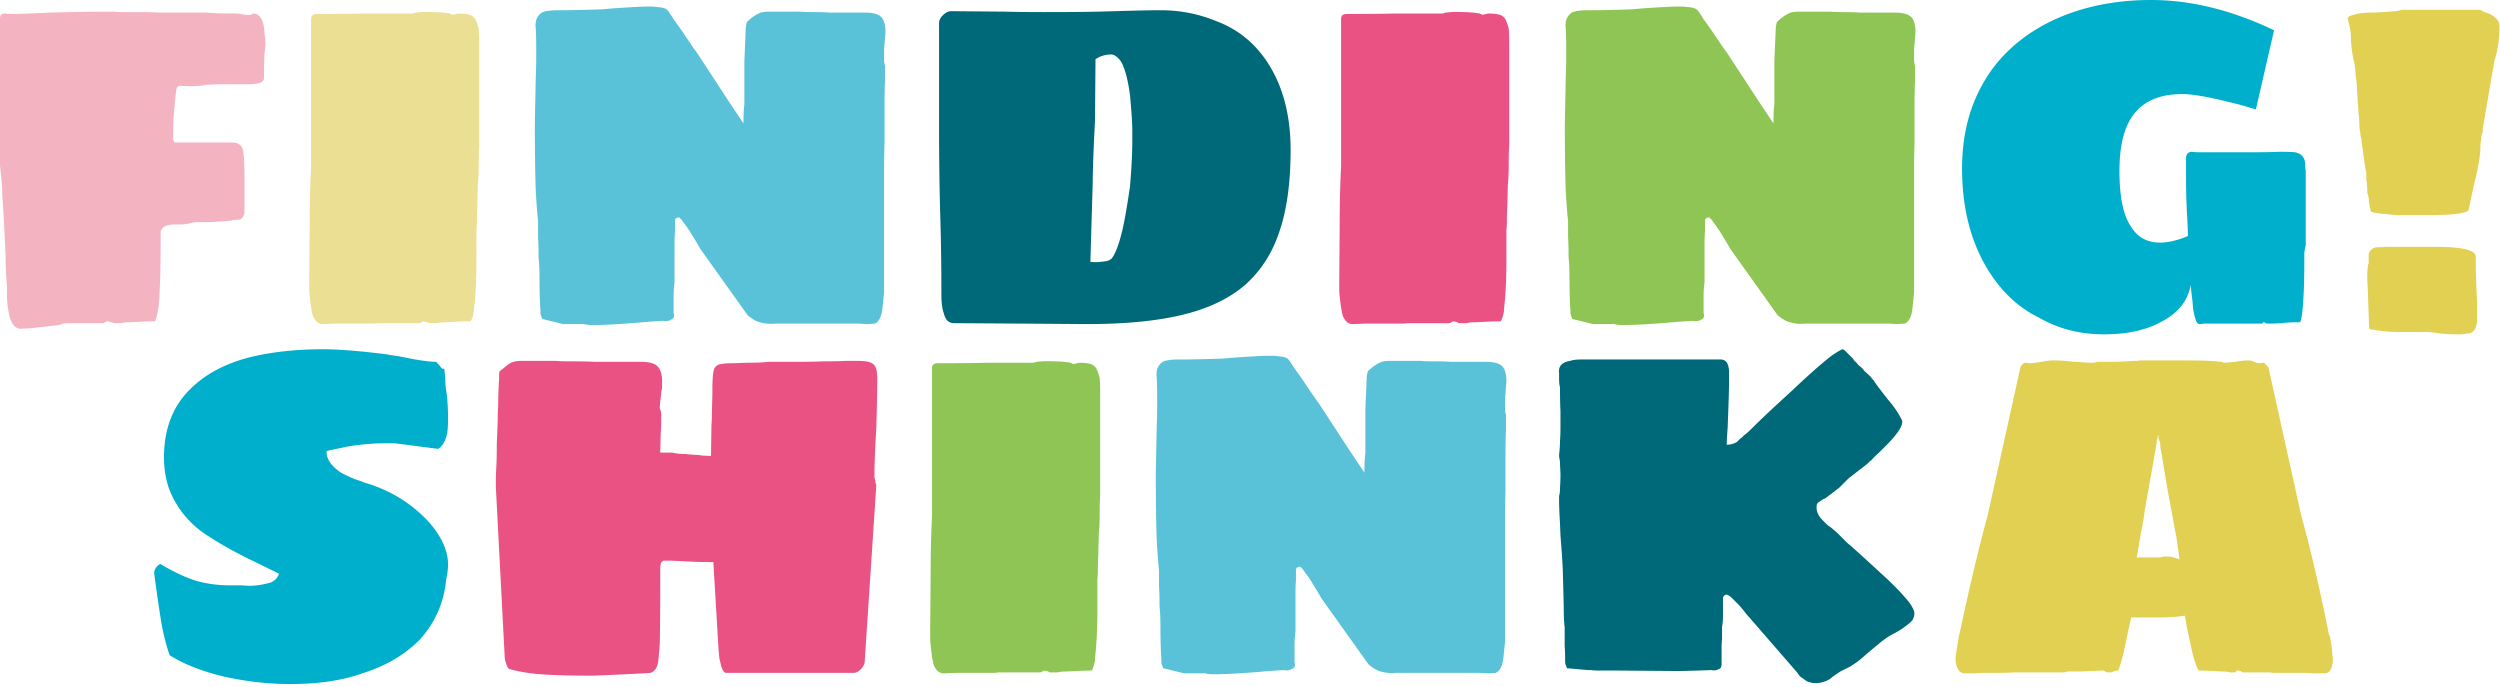
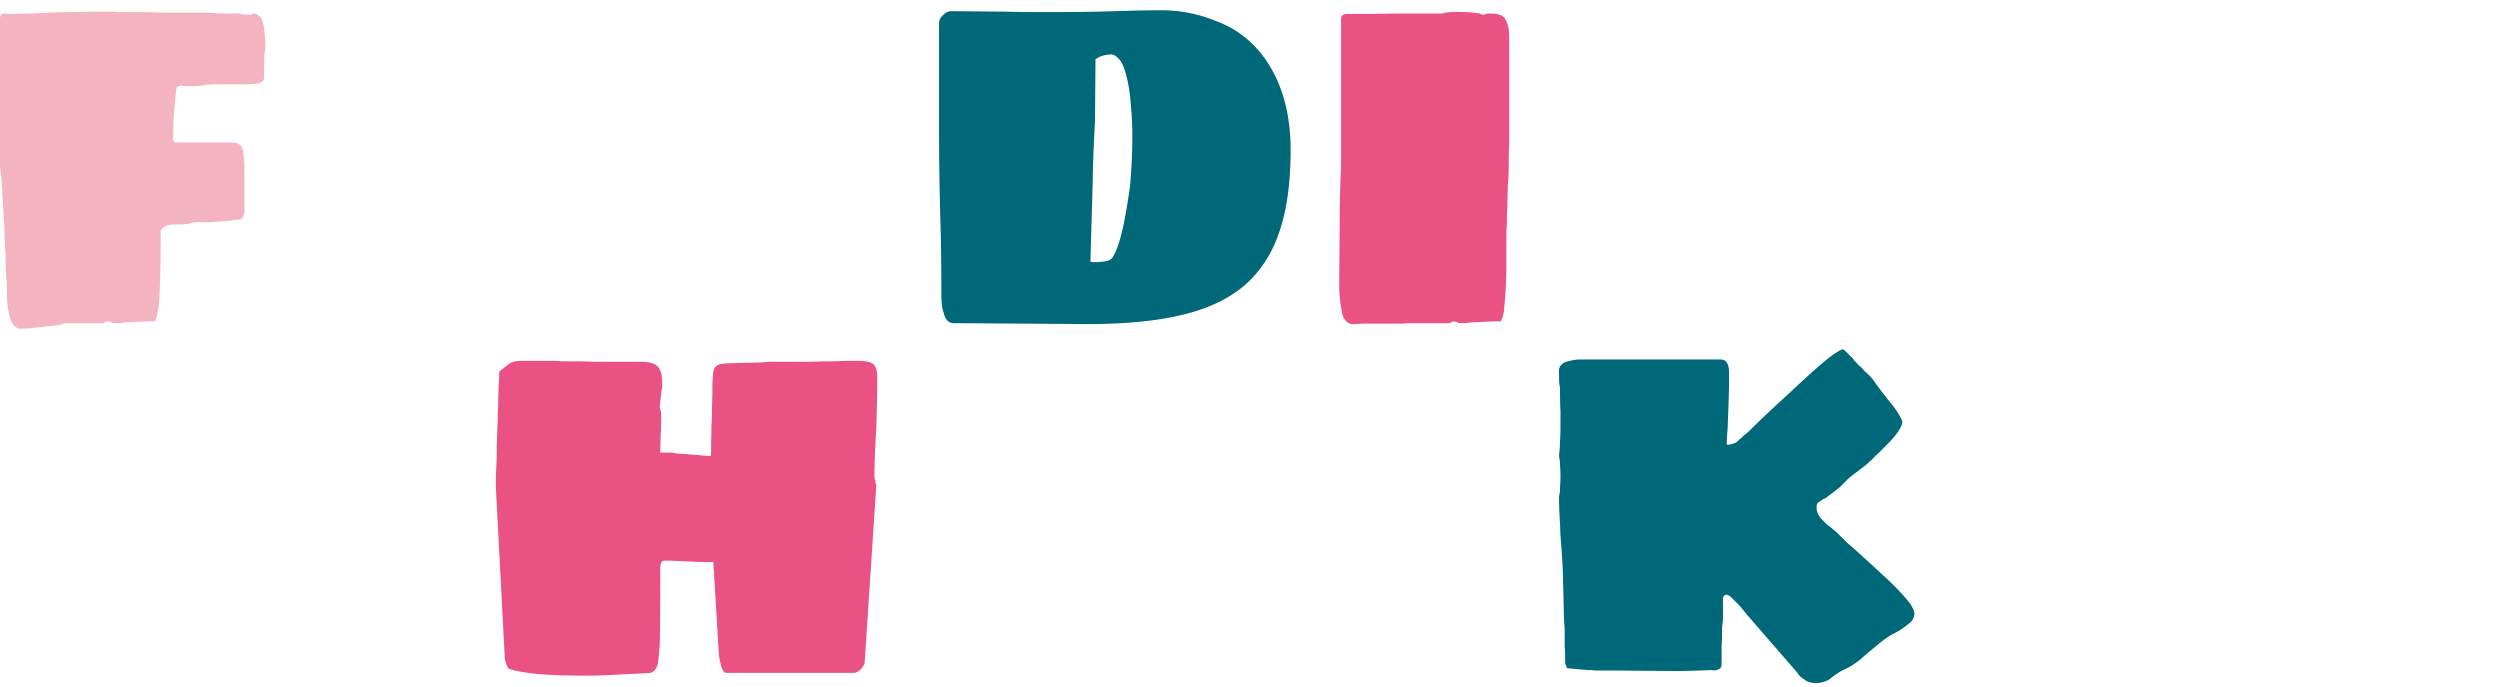
<svg xmlns="http://www.w3.org/2000/svg" width="859" height="236" fill="none">
  <path d="M7.2 112.96c-2.24 0-3.68-2.08-4.32-6.24-.32-1.813-.48-3.467-.48-4.96v-3.52c-.32-3.52-.48-6.933-.48-10.24-.426-9.813-.8-16.747-1.12-20.8 0-1.813-.106-3.733-.32-5.76A213.12 213.12 0 000 56.96V6.4c0-.96.374-1.547 1.12-1.76h.96l.48.16c3.734 0 8.64-.16 14.72-.48C25.388 4.107 32.16 4 37.6 4h1.6c.64.107 1.707.16 3.2.16h4.48c3.2 0 5.707.053 7.52.16h16.48c2.027.213 5.334.32 9.92.32.854 0 1.494.053 1.92.16.854.213 1.814.32 2.88.32.427 0 .854-.16 1.28-.48 2.454 0 3.787 2.24 4 6.72.214 1.493.32 2.613.32 3.36 0 .64-.106 1.92-.32 3.84-.106 1.707-.16 4.427-.16 8.16 0 1.173-1.013 1.867-3.04 2.08-.533.107-1.44.16-2.72.16h-9.44l-4.8.16c-1.066.32-2.72.48-4.96.48-2.24 0-3.52-.053-3.84-.16-.32.107-.586.213-.8.32-.106.107-.213.16-.32.16 0 .213-.053.427-.16.64-.106.213-.16.533-.16.96-.106.747-.373 3.52-.8 8.32-.106 1.387-.16 3.84-.16 7.36l-.16.32c0 .427.214.907.64 1.44h19.2c1.28 0 2.187.16 2.72.48.64.32 1.12.907 1.44 1.76.427 1.28.64 4.587.64 9.92v12c-.213.96-.533 1.6-.96 1.92-.32.32-.8.48-1.44.48-.853 0-1.653.107-2.4.32l-7.2.48h-3.2c-1.6 0-2.666.107-3.2.32-.746.213-1.76.373-3.04.48h-2.24c-1.706 0-2.88.213-3.52.64-.533.107-1.066.64-1.6 1.6 0 9.707-.106 16.32-.32 19.84-.106 5.12-.64 8.853-1.6 11.2-1.92 0-4.693.107-8.32.32-1.706 0-2.826.107-3.36.32h-1.92c-.426 0-.746-.053-.96-.16a1.416 1.416 0 00-.64-.16l-.48-.16c0-.107-.213-.16-.64-.16-.106 0-.32.053-.64.16a2.523 2.523 0 00-.64.48H22.4c-.106.107-.373.16-.8.16l-1.44.48-9.76 1.12-3.2.16z" fill="#F4B3C1" />
-   <path d="M110.894 111.36c-.746 0-1.44-.267-2.08-.8-.64-.64-1.12-1.44-1.44-2.4-.426-1.92-.746-4.053-.96-6.4-.106-.747-.16-1.76-.16-3.04v-2.08l.16-19.84c0-6.72.16-13.333.48-19.84V6.4c0-1.067.694-1.6 2.08-1.6 7.36 0 12.854-.053 16.48-.16h16c.32 0 .587-.053.8-.16.214-.107.48-.16.8-.16 1.387-.213 3.307-.267 5.76-.16 1.814 0 3.734.16 5.76.48.64.427 1.12.533 1.44.32.214 0 .64-.107 1.28-.32 1.6 0 2.827.107 3.68.32.96.213 1.707.693 2.24 1.44.534.96.96 2.133 1.28 3.52.107 1.067.16 3.307.16 6.72v33.6c-.106.853-.16 2.773-.16 5.76 0 3.2-.106 5.707-.32 7.52l-.16 7.2c-.106 1.6-.16 3.627-.16 6.08l-.16 2.56V89.6c0 6.4-.266 11.84-.8 16.32 0 1.493-.373 2.987-1.12 4.48-1.92 0-4.693.107-8.32.32-1.706 0-2.826.107-3.36.32h-2.08c-.746 0-1.12-.107-1.12-.32-.853-.213-1.333-.32-1.44-.32l-1.28.64h-14.72c-.106.107-.96.16-2.56.16h-12l-4 .16z" fill="#EBDF93" />
-   <path d="M203.449 111.68c-1.066 0-1.973-.107-2.72-.32h-7.2l-7.2-1.76-.48-1.28c-.106 0-.16-.587-.16-1.76-.213-3.2-.32-6.88-.32-11.04 0-2.987-.106-5.387-.32-7.2 0-2.987-.053-5.227-.16-6.72V76c-.533-4.907-.853-10.293-.96-16.16a948.396 948.396 0 01-.16-17.12l.32-16.32c.107-1.813.16-4.587.16-8.32 0-3.733-.053-6.507-.16-8.32-.32-2.453.374-4.267 2.08-5.44 1.067-.533 2.934-.8 5.6-.8 3.947 0 9.014-.107 15.2-.32l3.52-.32c6.4-.427 10.4-.64 12-.64 1.494 0 2.56.053 3.2.16 1.494.107 2.507.32 3.04.64.534.32 1.014.853 1.44 1.6.534.747.907 1.333 1.12 1.76a120.3 120.3 0 013.84 5.44c1.92 2.88 3.467 5.12 4.64 6.72l10.56 16.16 5.12 7.68c0-2.773.107-4.96.32-6.56V20.96l.48-11.36c.107-.853.214-1.44.32-1.76.107-.32.267-.533.48-.64l.48-.48c1.28-1.067 2.56-1.867 3.84-2.4 1.067-.213 1.92-.32 2.56-.32h11.04c.854.107 2.347.16 4.48.16 2.347 0 4.214.053 5.6.16h11.84c2.774 0 4.64.427 5.6 1.28 1.174.853 1.76 2.72 1.76 5.6l-.16 1.6-.16 2.56c-.106.64-.16 1.493-.16 2.56v3.2l.32 1.6v5.12c-.106 1.813-.16 4.907-.16 9.28v11.84c-.106 2.773-.16 6.667-.16 11.68v40l-.64 6.08c-.426 2.453-1.28 3.947-2.56 4.48l-2.72.16-2.72-.16h-28.8a13.842 13.842 0 01-6.24-.8c-.96-.427-2.026-1.12-3.2-2.08l-16.32-22.88c0-.107-1.173-2.08-3.52-5.92a56.804 56.804 0 00-2.4-3.36c-.213-.427-.48-.747-.8-.96-.213-.32-.373-.48-.48-.48-.96 0-1.44.427-1.44 1.28v3.52c-.106 1.067-.16 2.827-.16 5.28v12.32c-.213 1.28-.32 2.88-.32 4.8v5.6l.16.8c0 .853-.426 1.387-1.28 1.6-.533.427-1.386.533-2.56.32-3.626.213-6.506.427-8.64.64-1.28.107-3.52.267-6.72.48-3.2.213-6.186.32-8.96.32zm213.36 120c-1.067 0-1.974-.107-2.72-.32h-7.2l-7.2-1.76-.48-1.28c-.107 0-.16-.587-.16-1.76-.214-3.2-.32-6.88-.32-11.04 0-2.987-.107-5.387-.32-7.2 0-2.987-.054-5.227-.16-6.72V196c-.534-4.907-.854-10.293-.96-16.16a939.278 939.278 0 01-.16-17.12l.32-16.32c.106-1.813.16-4.587.16-8.32 0-3.733-.054-6.507-.16-8.32-.32-2.453.373-4.267 2.08-5.44 1.066-.533 2.933-.8 5.6-.8 3.946 0 9.013-.107 15.2-.32l3.52-.32c6.4-.427 10.4-.64 12-.64 1.493 0 2.56.053 3.2.16 1.493.107 2.506.32 3.04.64.533.32 1.013.853 1.44 1.6.533.747.906 1.333 1.12 1.76a120.3 120.3 0 013.84 5.44c1.92 2.88 3.466 5.12 4.64 6.72l10.56 16.16 5.12 7.68c0-2.773.106-4.96.32-6.56v-14.88l.48-11.36c.106-.853.213-1.44.32-1.76.107-.32.267-.533.48-.64l.48-.48c1.28-1.067 2.56-1.867 3.84-2.4 1.066-.213 1.92-.32 2.56-.32h11.04c.853.107 2.346.16 4.48.16 2.346 0 4.213.053 5.6.16h11.84c2.773 0 4.64.427 5.6 1.28 1.173.853 1.76 2.72 1.76 5.6l-.16 1.6-.16 2.56c-.107.64-.16 1.493-.16 2.56v3.2l.32 1.6v5.12c-.107 1.813-.16 4.907-.16 9.28v11.84c-.107 2.773-.16 6.667-.16 11.68v40l-.64 6.08c-.427 2.453-1.28 3.947-2.56 4.48l-2.72.16-2.72-.16h-28.8a13.839 13.839 0 01-6.24-.8c-.96-.427-2.027-1.12-3.2-2.08l-16.32-22.88c0-.107-1.174-2.08-3.52-5.92a57.744 57.744 0 00-2.4-3.36c-.214-.427-.48-.747-.8-.96-.214-.32-.374-.48-.48-.48-.96 0-1.44.427-1.44 1.28v3.52c-.107 1.067-.16 2.827-.16 5.28v12.32c-.214 1.28-.32 2.88-.32 4.8v5.6l.16.8c0 .853-.427 1.387-1.28 1.6-.534.427-1.387.533-2.56.32-3.627.213-6.507.427-8.64.64-1.28.107-3.52.267-6.72.48-3.2.213-6.187.32-8.96.32z" fill="#5AC2D8" />
  <path d="M352.257 111.2l-24.48-.16c-1.813 0-2.987-1.173-3.52-3.52-.533-1.493-.8-3.627-.8-6.4 0-9.28-.107-17.547-.32-24.8-.32-10.453-.48-21.493-.48-33.12V8c0-.96.427-1.867 1.28-2.72.96-.96 1.92-1.44 2.88-1.44l18.56.16c3.52.107 7.947.16 13.28.16 8 0 14.24-.053 18.72-.16l5.92-.16c6.613-.213 11.84-.32 15.68-.32 6.613 0 13.013 1.28 19.2 3.84 7.253 2.773 13.067 7.52 17.44 14.24 5.227 8.107 7.84 18.08 7.84 29.92 0 11.2-1.28 20.533-3.84 28-2.453 7.467-6.4 13.6-11.84 18.4-5.44 4.693-12.587 8.107-21.44 10.24-8.747 2.133-19.733 3.2-32.96 3.2l-21.12-.16zm22.4-21.28c.427.107 1.013.16 1.76.16.853 0 2.027-.107 3.52-.32.533-.107.907-.213 1.12-.32a7.99 7.99 0 01.8-.48c1.28-1.493 2.507-4.64 3.68-9.44.747-2.987 1.653-8.107 2.72-15.36.533-6.187.8-11.52.8-16v-3.04c0-2.773-.267-6.933-.8-12.48-.747-5.547-1.813-9.44-3.2-11.68-1.173-1.493-2.24-2.24-3.2-2.24s-1.813.107-2.56.32c-.747.213-1.227.373-1.44.48-.213.107-.693.373-1.44.8l-.16 19.2c0 1.707-.107 4.267-.32 7.68l-.16 3.84c-.213 5.333-.32 9.173-.32 11.52l-.8 27.36zm243.919 142.56c-.64-.747-.96-1.173-.96-1.28l-16.8-19.36c-.32-.32-.853-.96-1.6-1.92-.746-.96-1.44-1.76-2.08-2.4l-2.4-2.4c-.746-.533-1.226-.8-1.44-.8-.426 0-.746.16-.96.48-.213.213-.32.48-.32.8v5.76c0 1.707-.106 3.04-.32 4v4.16c-.106.96-.16 2.133-.16 3.52v5.12c0 1.067-.373 1.653-1.12 1.76-.533.427-1.333.533-2.4.32-5.546.213-9.546.32-12 .32l-20.48-.16h-5.92c-1.386 0-2.346-.053-2.88-.16h-1.12l-7.2-.64-.48-1.28c-.106 0-.16-.587-.16-1.76 0-1.813-.053-3.36-.16-4.64v-6.4c-.213-1.6-.32-4-.32-7.2l-.32-12.32c-.106-2.667-.373-6.667-.8-12l-.16-4c-.213-3.627-.32-6.293-.32-8v-1.6c.214-.64.32-1.6.32-2.88.107-1.387.16-2.987.16-4.8l-.16-3.2c0-.747-.053-1.333-.16-1.76-.106-.533-.16-.907-.16-1.12 0-.213.054-.853.16-1.92a32.04 32.04 0 00.16-3.2c.107-1.28.16-2.88.16-4.8v-5.6c-.106-1.813-.16-4.48-.16-8-.213-.747-.32-1.813-.32-3.2v-1.6c-.32-2.453.96-3.893 3.84-4.32.854-.32 2.08-.48 3.68-.48h48c1.494 0 2.4.907 2.72 2.72.107.32.16 1.013.16 2.08v2.4c0 2.667-.106 6.667-.32 12l-.16 4.32c-.213 2.773-.32 4.693-.32 5.76 1.28 0 2.454-.32 3.52-.96l1.12-1.12c.214-.107.427-.267.64-.48l.8-.8c.427-.213 1.44-1.12 3.04-2.72 2.667-2.667 7.04-6.773 13.12-12.32 5.867-5.547 10.454-9.6 13.76-12.16 2.027-1.387 3.307-2.133 3.84-2.24.214 0 .587.267 1.12.8l1.12 1.12 1.44 1.44c.214.533.48.853.8.96l.96 1.12c.96.747 1.6 1.387 1.92 1.92l1.92 1.76c.32.32.587.64.8.96l.48.48c.64 1.067 2.347 3.36 5.12 6.88 2.134 2.453 3.734 4.853 4.8 7.2v.32c0 1.493-1.493 3.84-4.48 7.04l-3.52 3.52c-1.28 1.173-2.186 2.08-2.72 2.72-.106 0-.266.107-.48.32l-.8.8-6.4 4.96-3.2 3.2-2.88 2.24c-.213.107-.64.427-1.28.96-.533.427-1.013.693-1.44.8-.32.213-.693.48-1.12.8-.426.213-.693.427-.8.64-.213.107-.32.587-.32 1.44 0 1.707.854 3.307 2.56 4.8.747.853 1.494 1.493 2.24 1.92l2.24 1.92 3.36 3.36c2.134 1.813 5.974 5.28 11.52 10.4 4.267 3.84 7.627 7.307 10.08 10.4 1.067 1.6 1.6 2.773 1.6 3.52 0 .64-.106 1.173-.32 1.6-.106.427-.426.907-.96 1.44-2.133 1.813-4.106 3.147-5.92 4-1.813.96-3.573 2.187-5.28 3.68a205.07 205.07 0 00-4.96 4.16c-1.386 1.28-2.986 2.453-4.8 3.52l-3.2 1.6-1.44.96c-.96.64-1.653 1.173-2.08 1.6-1.6.96-3.253 1.44-4.96 1.44-.96 0-1.973-.213-3.04-.64l-2.24-1.6z" fill="#006979" />
  <path d="M464.801 111.36c-.747 0-1.44-.267-2.08-.8-.64-.64-1.12-1.44-1.44-2.4-.427-1.92-.747-4.053-.96-6.4-.107-.747-.16-1.76-.16-3.04v-2.08l.16-19.84c0-6.72.16-13.333.48-19.84V6.4c0-1.067.693-1.6 2.08-1.6 7.36 0 12.853-.053 16.48-.16h16c.32 0 .586-.053.8-.16.213-.107.48-.16.8-.16 1.386-.213 3.306-.267 5.76-.16 1.813 0 3.733.16 5.76.48.64.427 1.12.533 1.44.32.213 0 .64-.107 1.28-.32 1.6 0 2.826.107 3.68.32.96.213 1.706.693 2.24 1.44.533.96.96 2.133 1.28 3.52.106 1.067.16 3.307.16 6.72v33.6c-.107.853-.16 2.773-.16 5.76 0 3.2-.107 5.707-.32 7.52l-.16 7.2c-.107 1.6-.16 3.627-.16 6.08l-.16 2.56V89.6c0 6.4-.267 11.84-.8 16.32 0 1.493-.374 2.987-1.12 4.48-1.92 0-4.694.107-8.32.32-1.707 0-2.827.107-3.36.32h-2.08c-.747 0-1.12-.107-1.12-.32-.854-.213-1.334-.32-1.44-.32l-1.28.64h-14.72c-.107.107-.96.16-2.56.16h-12l-4 .16zm-261.137 120.8c-6.72 0-11.734-.107-15.04-.32-5.12-.213-9.6-.853-13.44-1.92-.427 0-.854-.64-1.28-1.92-.32-.96-.48-1.707-.48-2.24l-3.04-58.24v-3.2c0-.747.053-2.08.16-4 .106-1.92.16-4.48.16-7.68l.32-8.32c0-2.133.053-3.733.16-4.8 0-3.2.106-6.293.32-9.28v-1.92c.106-.427.16-.693.16-.8.213-.107.586-.373 1.12-.8.64-.533 1.173-.96 1.6-1.28 1.066-.96 2.613-1.44 4.64-1.44h11.84c1.066.107 3.04.16 5.92.16 3.093 0 5.6.053 7.52.16h15.68c2.773 0 4.64.427 5.6 1.28 1.28.96 1.92 2.827 1.92 5.6v1.6c0 .427-.054.853-.16 1.28-.107.427-.16.853-.16 1.28l-.32 2.56-.16 1.92c0 .427.106.853.32 1.28.106.427.16.96.16 1.6 0 2.88-.054 4.96-.16 6.24l-.16 6.56h4.16c1.386.32 2.88.48 4.48.48 2.133.213 3.626.32 4.48.32.96.213 2.4.32 4.32.32l.16-10.88c.107-.96.16-2.347.16-4.16l.16-6.56v-1.28c0-1.707.053-3.2.16-4.48.106-1.387.32-2.347.64-2.88.64-.853 1.386-1.28 2.24-1.28.64-.213 2.133-.32 4.48-.32l4.32-.16c3.093 0 5.653-.107 7.68-.32h9.12c4.266 0 7.36-.053 9.28-.16 3.733 0 6.293-.053 7.68-.16h4.32c2.56 0 4.267.32 5.12.96.64.427 1.067 1.067 1.28 1.92.213.747.32 1.867.32 3.36 0 4.16-.107 9.76-.32 16.8-.427 6.827-.64 12.32-.64 16.48 0 .64.106 1.173.32 1.6 0 .427.053.8.16 1.12.106.213.16.373.16.48l-4 60.8c0 .533-.373 1.28-1.12 2.24-.96.96-1.814 1.44-2.56 1.44h-44c-.32 0-.64-.267-.96-.8-.32-.533-.587-1.227-.8-2.08a47.813 47.813 0 00-.48-2.08c-.107-.96-.214-2.133-.32-3.52l-1.76-29.6h-1.12c-2.88 0-5.174-.053-6.88-.16-4.054-.213-6.56-.32-7.52-.32h-1.28c-.96 0-1.44.907-1.44 2.72 0 13.227-.054 21.653-.16 25.28 0 .853-.16 2.88-.48 6.08-.214 2.453-1.12 3.947-2.72 4.48l-2.4.16c-8.32.427-14.134.693-17.44.8z" fill="#E95283" />
-   <path d="M557.356 111.68c-1.067 0-1.974-.107-2.72-.32h-7.2l-7.2-1.76-.48-1.28c-.107 0-.16-.587-.16-1.76-.214-3.2-.32-6.88-.32-11.04 0-2.987-.107-5.387-.32-7.2 0-2.987-.054-5.227-.16-6.72V76c-.534-4.907-.854-10.293-.96-16.16a939.278 939.278 0 01-.16-17.12l.32-16.32c.106-1.813.16-4.587.16-8.32 0-3.733-.054-6.507-.16-8.32-.32-2.453.373-4.267 2.08-5.44 1.066-.533 2.933-.8 5.6-.8 3.946 0 9.013-.107 15.2-.32l3.52-.32c6.4-.427 10.4-.64 12-.64 1.493 0 2.56.053 3.2.16 1.493.107 2.506.32 3.04.64.533.32 1.013.853 1.44 1.6.533.747.906 1.333 1.12 1.76a120.3 120.3 0 013.84 5.44c1.92 2.88 3.466 5.12 4.64 6.72l10.56 16.16 5.12 7.68c0-2.773.106-4.96.32-6.56V20.96l.48-11.36c.106-.853.213-1.44.32-1.76.106-.32.266-.533.48-.64l.48-.48c1.28-1.067 2.56-1.867 3.84-2.4 1.066-.213 1.92-.32 2.56-.32h11.04c.853.107 2.346.16 4.48.16 2.346 0 4.213.053 5.6.16h11.84c2.773 0 4.64.427 5.6 1.28 1.173.853 1.76 2.72 1.76 5.6l-.16 1.6-.16 2.56c-.107.64-.16 1.493-.16 2.56v3.2l.32 1.6v5.12c-.107 1.813-.16 4.907-.16 9.28v11.84c-.107 2.773-.16 6.667-.16 11.68v40l-.64 6.08c-.427 2.453-1.28 3.947-2.56 4.48l-2.72.16-2.72-.16h-28.8a13.839 13.839 0 01-6.24-.8c-.96-.427-2.027-1.12-3.2-2.08l-16.32-22.88c0-.107-1.174-2.08-3.52-5.92a57.744 57.744 0 00-2.4-3.36c-.214-.427-.48-.747-.8-.96-.214-.32-.374-.48-.48-.48-.96 0-1.44.427-1.44 1.28v3.52c-.107 1.067-.16 2.827-.16 5.28v12.32c-.214 1.28-.32 2.88-.32 4.8v5.6l.16.8c0 .853-.427 1.387-1.28 1.6-.534.427-1.387.533-2.56.32-3.627.213-6.507.427-8.64.64-1.28.107-3.52.267-6.72.48-3.2.213-6.187.32-8.96.32zM324.254 231.36c-.747 0-1.44-.267-2.08-.8-.64-.64-1.12-1.44-1.44-2.4-.427-1.92-.747-4.053-.96-6.4-.107-.747-.16-1.76-.16-3.04v-2.08l.16-19.84c0-6.72.16-13.333.48-19.84V126.4c0-1.067.693-1.6 2.08-1.6 7.36 0 12.853-.053 16.48-.16h16c.32 0 .586-.053.8-.16.213-.107.48-.16.8-.16 1.386-.213 3.306-.267 5.76-.16 1.813 0 3.733.16 5.76.48.64.427 1.12.533 1.44.32.213 0 .64-.107 1.28-.32 1.6 0 2.826.107 3.68.32.96.213 1.706.693 2.24 1.44.533.96.96 2.133 1.28 3.52.106 1.067.16 3.307.16 6.72v33.6c-.107.853-.16 2.773-.16 5.76 0 3.2-.107 5.707-.32 7.52l-.16 7.2c-.107 1.6-.16 3.627-.16 6.08l-.16 2.56v10.24c0 6.4-.267 11.84-.8 16.32 0 1.493-.374 2.987-1.12 4.48-1.92 0-4.694.107-8.32.32-1.707 0-2.827.107-3.36.32h-2.08c-.747 0-1.12-.107-1.12-.32-.854-.213-1.334-.32-1.44-.32l-1.28.64h-14.72c-.107.107-.96.16-2.56.16h-12l-4 .16z" fill="#8EC555" />
-   <path d="M722.963 114.88c-8.32 0-15.786-1.92-22.4-5.76-7.466-3.627-13.6-9.6-18.4-17.92-5.333-9.387-8-20.48-8-33.28 0-9.067 1.6-17.227 4.8-24.48 3.2-7.253 7.787-13.387 13.76-18.4 5.867-4.907 12.747-8.64 20.64-11.2 7.894-2.56 16.48-3.84 25.76-3.84 13.654 0 27.734 3.467 42.24 10.4l-6.24 27.2c-.746-.213-1.653-.48-2.72-.8-.96-.32-2.08-.64-3.36-.96-5.866-1.493-10.186-2.453-12.96-2.88-2.56-.427-4.64-.64-6.24-.64-6.72 0-11.84 1.813-15.36 5.44-4.16 4.16-6.24 11.147-6.24 20.96 0 8.96 1.334 15.36 4 19.2 2.24 3.627 5.547 5.44 9.92 5.44 2.774 0 5.974-.747 9.6-2.24 0-1.707-.106-4.267-.32-7.68l-.16-3.52c-.106-2.453-.16-6.08-.16-10.88v-4.32c0-.96.16-1.6.48-1.92.32-.427.907-.64 1.76-.64.32.107 1.227.16 2.72.16h16.96c5.014 0 8.32-.053 9.92-.16 2.88 0 4.747.053 5.6.16 1.387.32 2.294.853 2.72 1.6.534.64.8 1.707.8 3.2 0 .533.054 1.013.16 1.44v25.76a32.66 32.66 0 00-.32 1.44 9.042 9.042 0 00-.16 1.76v.8c0 6.72-.106 11.413-.32 14.08-.213 4.373-.586 7.147-1.12 8.32-2.773 0-4.853.107-6.24.32l-3.52.16h-.48c-.96 0-1.493-.053-1.6-.16-.106-.107-.213-.16-.32-.16v-.16h-.48l-.32.32v.16h-20.32c-.32.107-.746.16-1.28.16-.426 0-.8-.32-1.12-.96-.746-1.92-1.173-4.213-1.28-6.88-.213-1.28-.426-3.147-.64-5.6-.96 5.44-4.32 9.653-10.08 12.64-5.226 2.88-11.786 4.32-19.68 4.32zM99.871 235.04c-7.573 0-15.2-.853-22.88-2.56-7.573-1.813-13.813-4.267-18.72-7.36a75.81 75.81 0 01-2.88-11.52c-.64-3.84-1.44-9.333-2.4-16.48v-.48c.214-1.28.907-2.24 2.08-2.88 4.054 2.453 7.947 4.32 11.68 5.6 3.734 1.173 7.84 1.76 12.32 1.76h3.84l2.56.16c2.454 0 4.96-.373 7.52-1.12 1.387-.533 2.347-1.547 2.88-3.04l-8.48-4.16c-6.506-3.093-12.373-6.4-17.6-9.92-5.44-3.947-9.333-8.96-11.68-15.04-1.173-3.307-1.76-6.933-1.76-10.88 0-9.6 2.934-17.333 8.8-23.2 5.12-5.227 12.054-8.96 20.8-11.2 7.574-1.813 15.894-2.72 24.96-2.72 5.334 0 12.694.587 22.08 1.76.96.213 2.294.427 4 .64l4.8.96c3.627.64 6.294.96 8 .96.107 0 .267.16.48.48l.8.8c.427.747.854 1.12 1.28 1.12h.32l.32 3.36c0 1.6.16 3.307.48 5.12.32 2.667.48 5.547.48 8.64 0 2.667-.16 4.587-.48 5.76-.533 2.133-1.493 3.68-2.88 4.64l-14.88-1.92h-3.84c-3.626 0-7.786.373-12.48 1.12l-5.28 1.12c-1.28.213-1.92.427-1.92.64 0 2.56 1.654 4.96 4.96 7.2 1.6.853 3.2 1.6 4.8 2.24 1.6.533 2.614.907 3.04 1.12 7.894 2.24 14.72 6.133 20.48 11.68 2.667 2.56 4.747 5.28 6.24 8.16 1.494 2.88 2.24 5.653 2.24 8.32 0 1.6-.213 3.307-.64 5.12-.746 8-3.786 14.933-9.12 20.8-5.226 5.227-11.786 9.067-19.68 11.52-6.826 2.453-15.04 3.68-24.64 3.68z" fill="#00AFCC" />
-   <path d="M825.863 73.92c-2.133 0-4-.107-5.6-.32-2.88-.213-4.693-.48-5.44-.8-.426-.533-.746-2.187-.96-4.96a60.227 60.227 0 01-.48-1.76V64.8l-.16-2.08c-.106-.32-.16-1.387-.16-3.2-.213-.96-.746-4.533-1.6-10.72 0-.64-.106-1.28-.32-1.92-.106-.747-.16-1.227-.16-1.44-.213-.853-.32-1.92-.32-3.2 0-.747-.053-1.493-.16-2.24a20.75 20.75 0 01-.16-2.56c-.213-2.133-.32-3.573-.32-4.32l-.16-2.4c0-1.28-.16-2.933-.48-4.96 0-.853-.106-2.027-.32-3.52-.853-3.733-1.28-6.773-1.28-9.12 0-2.027-.373-4.213-1.12-6.56 0-.32.054-.533.16-.64a2.02 2.02 0 01.8-.48c1.92-.747 4.32-1.12 7.2-1.12.96 0 2.294-.053 4-.16 1.707-.107 3.094-.213 4.16-.32.534 0 1.28-.16 2.24-.48h27.04c.534.427 1.174.747 1.92.96 1.707.533 2.987 1.333 3.84 2.4.534.533.8 1.333.8 2.4 0 4.373-.586 8.32-1.76 11.84l-4 23.36v1.12c-.32.427-.48 1.12-.48 2.08l-.32 2.08v1.12c0 2.133-.48 5.333-1.44 9.6-.746 2.987-1.6 6.88-2.56 11.68 0 .213-.213.427-.64.64-.426.213-.96.373-1.6.48-1.92.533-5.973.8-12.16.8h-8zm19.2 40.96c-3.733 0-6.666-.213-8.8-.64l-1.92-.16h-9.28c-3.84 0-6.986-.267-9.44-.8-1.066 0-1.6-.213-1.6-.64l-.48-13.92c-.106-1.173-.16-2.56-.16-4.16 0-1.067.054-1.813.16-2.24 0-.853.107-1.44.32-1.76v-3.04c0-.533.267-1.067.8-1.6.64-.64 1.334-.96 2.08-.96 1.28 0 2.294-.053 3.04-.16h17.44c3.52 0 6.507.213 8.96.64 2.987.533 4.48 1.44 4.48 2.72 0 3.84.054 6.56.16 8.16 0 .853.107 3.413.32 7.68v5.92c-.106 1.493-.373 2.56-.8 3.2-.426.747-1.066 1.227-1.92 1.44a7.4 7.4 0 00-1.44.16c-.533.107-1.173.16-1.92.16zM674.979 231.36c-1.387 0-2.347-1.067-2.88-3.2-.107-.32-.16-.853-.16-1.6 0-1.067.213-2.667.64-4.8.213-1.387.373-2.453.48-3.2l.48-1.92c3.2-15.04 6.346-28.267 9.44-39.68l11.2-50.56c0-.213.16-.533.48-.96.32-.427.693-.693 1.12-.8h.8c0 .107.16.16.48.16 1.28 0 2.72-.16 4.32-.48 1.6-.32 3.04-.48 4.32-.48 2.346 0 4.533.16 6.56.48.96 0 2.026.053 3.2.16 1.173.107 2.4.16 3.68.16.426 0 .906-.107 1.44-.32h6.56l3.84-.16c.746-.107 1.653-.16 2.72-.16.853 0 1.28-.053 1.28-.16h14.72c5.973 0 9.92.107 11.84.32.32 0 .747.053 1.28.16.64 0 1.013.107 1.12.32.746 0 1.493-.053 2.24-.16.746-.107 1.44-.16 2.08-.16 1.493-.32 2.933-.48 4.32-.48.64 0 1.28.16 1.92.48.64.32 1.333.48 2.08.48l.8-.16h.48c.32.213.64.533.96.96.426.32.64.587.64.8l11.2 50.56c3.413 12.48 6.507 25.707 9.28 39.68 0 .64.213 1.333.64 2.08.106.747.267 1.76.48 3.04.213 1.28.32 2.347.32 3.2.106.427.16 1.013.16 1.76 0 1.493-.32 2.72-.96 3.68-.427.64-1.067.96-1.92.96h-2.08c-1.6 0-2.827-.053-3.68-.16h-11.36c-.854 0-1.28-.053-1.28-.16h-10.08v-.32c-.427-.213-.96-.32-1.6-.32l-.16.16-.16.16c0 .213-.107.32-.32.32h-1.76c-.534-.213-1.6-.32-3.2-.32-3.2-.213-5.707-.32-7.52-.32-.64-.96-1.333-2.88-2.08-5.76-.64-2.88-1.334-6.08-2.08-9.6-.214-1.707-.427-2.88-.64-3.52-2.24.427-5.173.64-8.8.64h-9.6l-1.12 5.12c-1.387 7.04-2.507 11.413-3.36 13.12-.427 0-.96.107-1.6.32l-.64.32h-.8c-.64 0-1.12-.107-1.44-.32a1.088 1.088 0 00-.8-.32l-7.2.32h-4.96c-.427.213-.96.32-1.6.32h-16.8c-1.174.107-3.574.16-7.2.16h-4.16c-.854.107-2.08.16-3.68.16h-1.92zm73.92-39.2l-1.12-7.84c-.32-1.493-.854-4.32-1.6-8.48-.214-1.067-.747-3.947-1.6-8.64l-1.28-7.68c-.32-2.133-.64-4-.96-5.6l-.16-2.08c-.32-.533-.48-1.013-.48-1.44l-.16-.96c-.107.213-.16.533-.16.96 0 .427-.107.693-.32.8v.64l-.32 2.08c-.107.747-.267 1.6-.48 2.56a40.831 40.831 0 01-.48 2.88l-.8 4.48c-1.174 6.72-1.867 10.613-2.08 11.68-.107 1.173-.374 2.933-.8 5.28-.214.747-.427 1.867-.64 3.36l-1.28 7.36h8.16l1.12-.32h.32c1.28 0 2.24.107 2.88.32.427 0 .8.107 1.12.32.426.107.8.213 1.12.32z" fill="#E2D053" />
</svg>